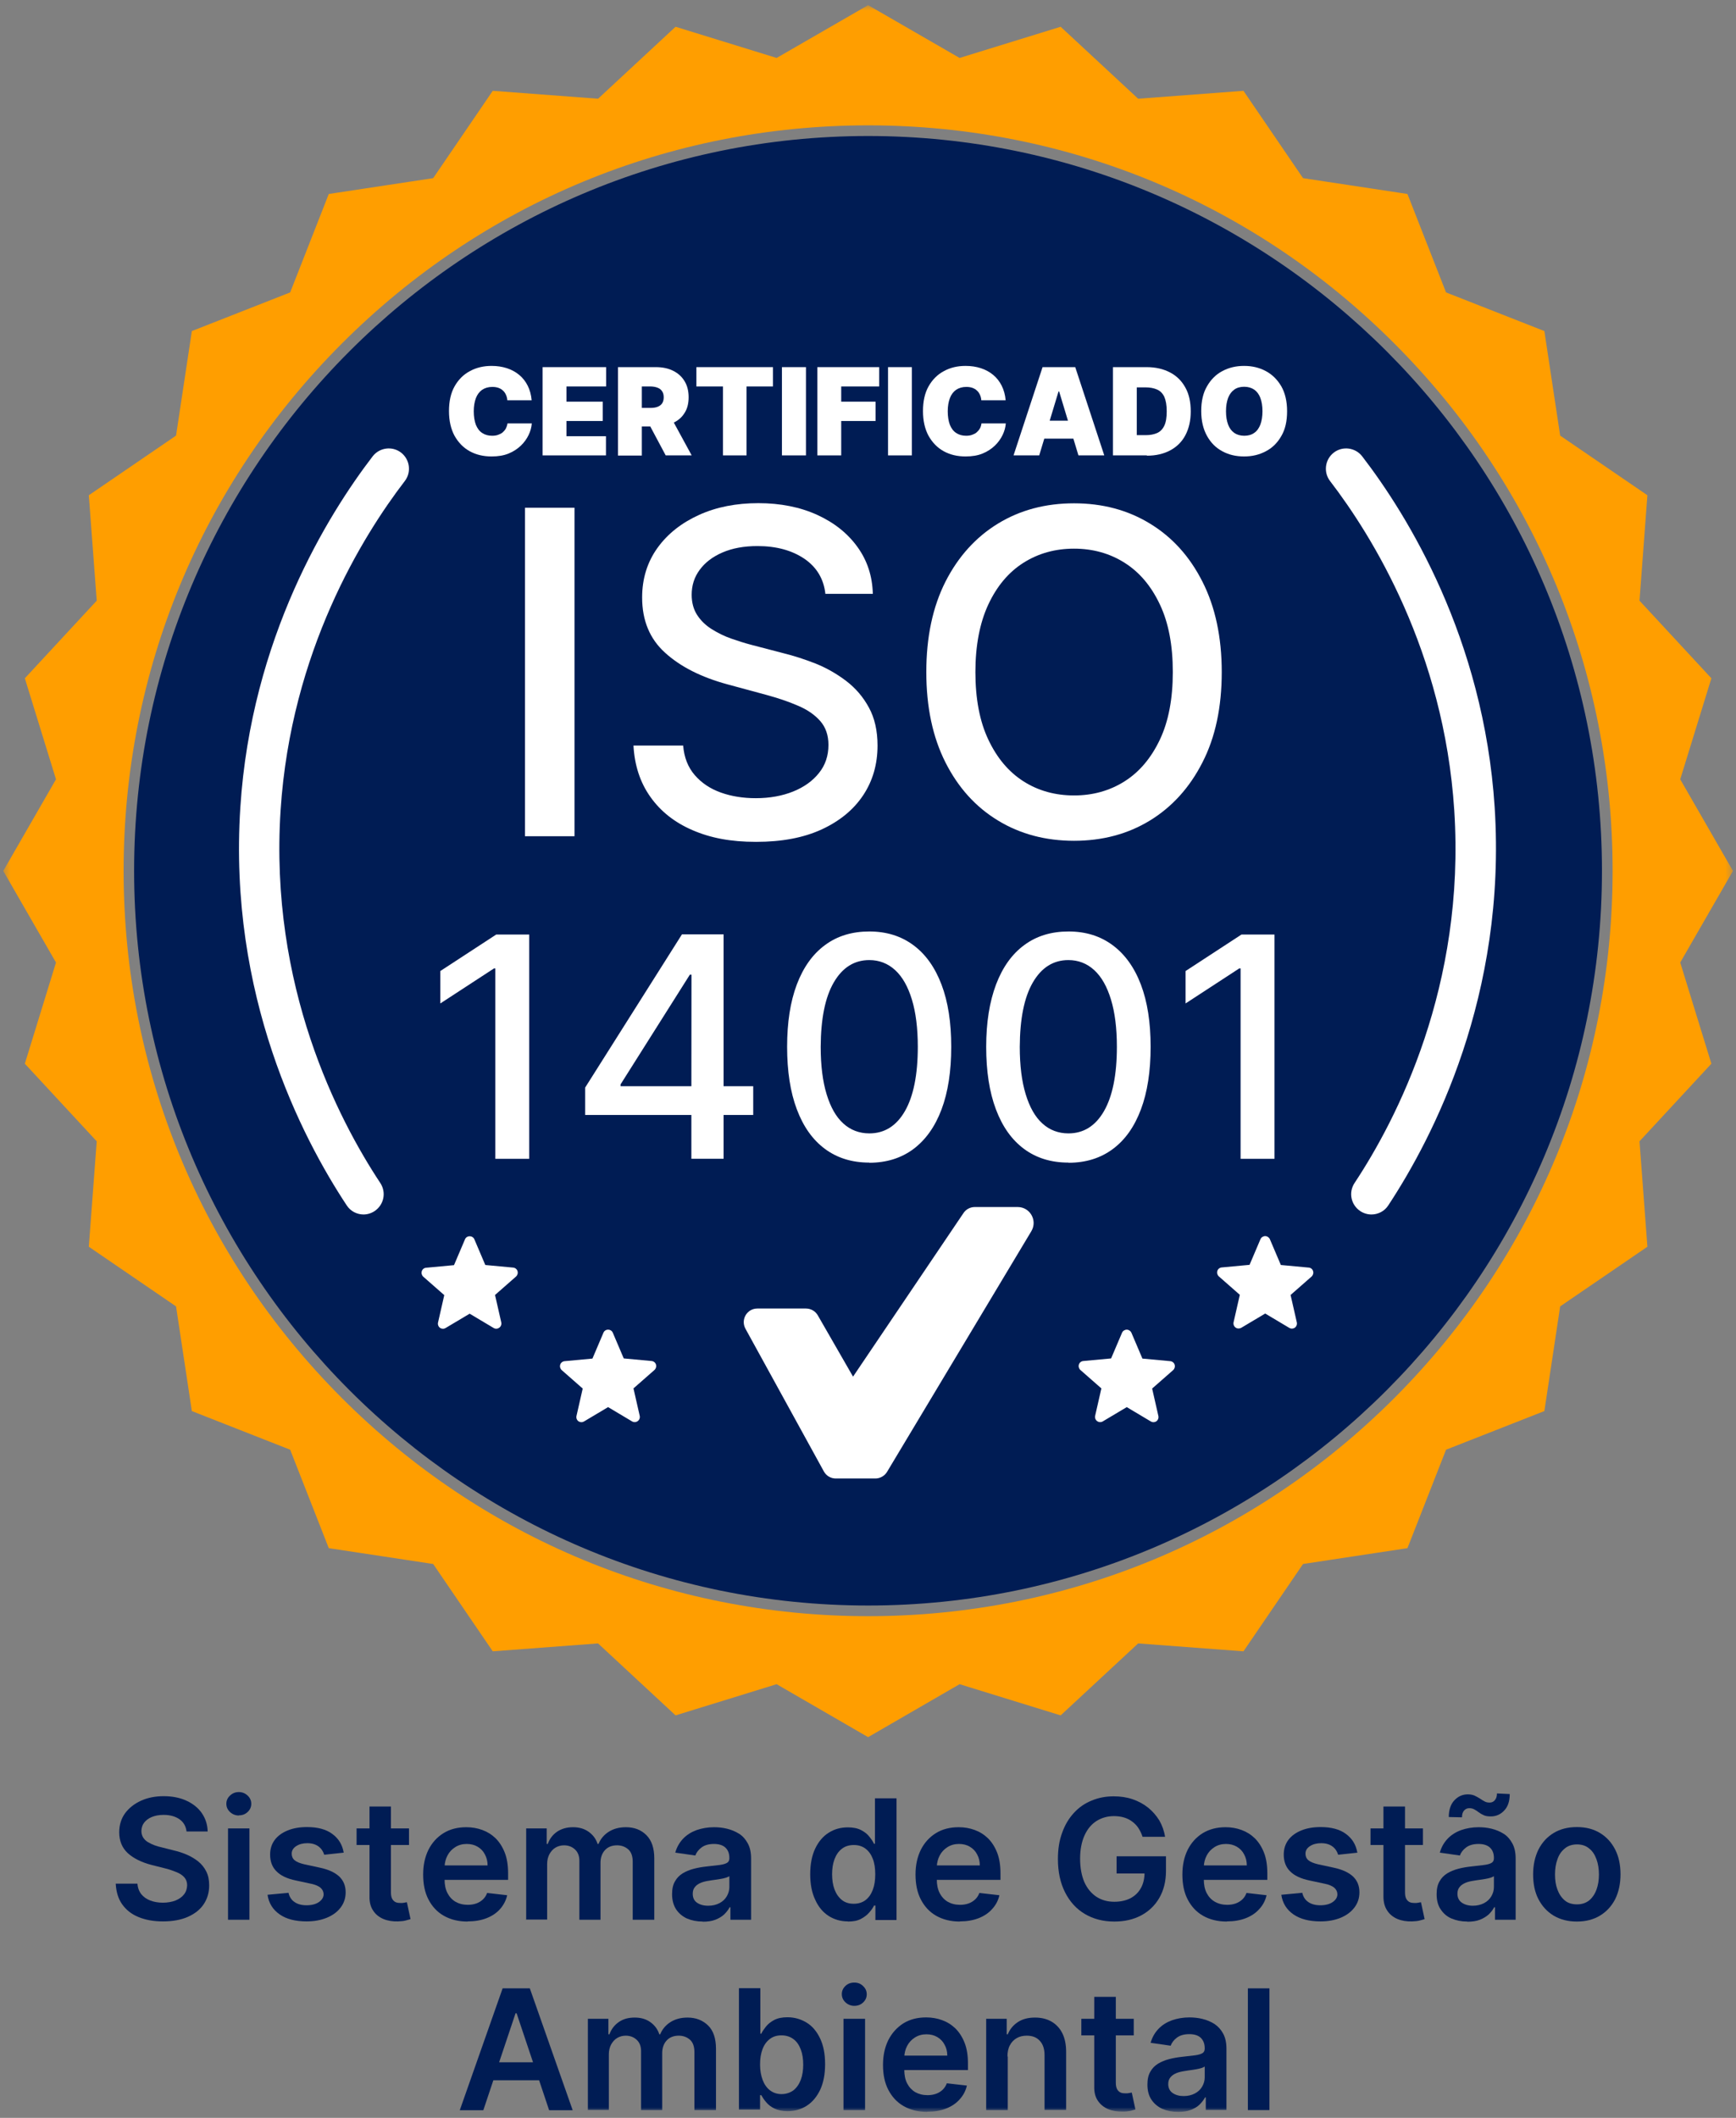
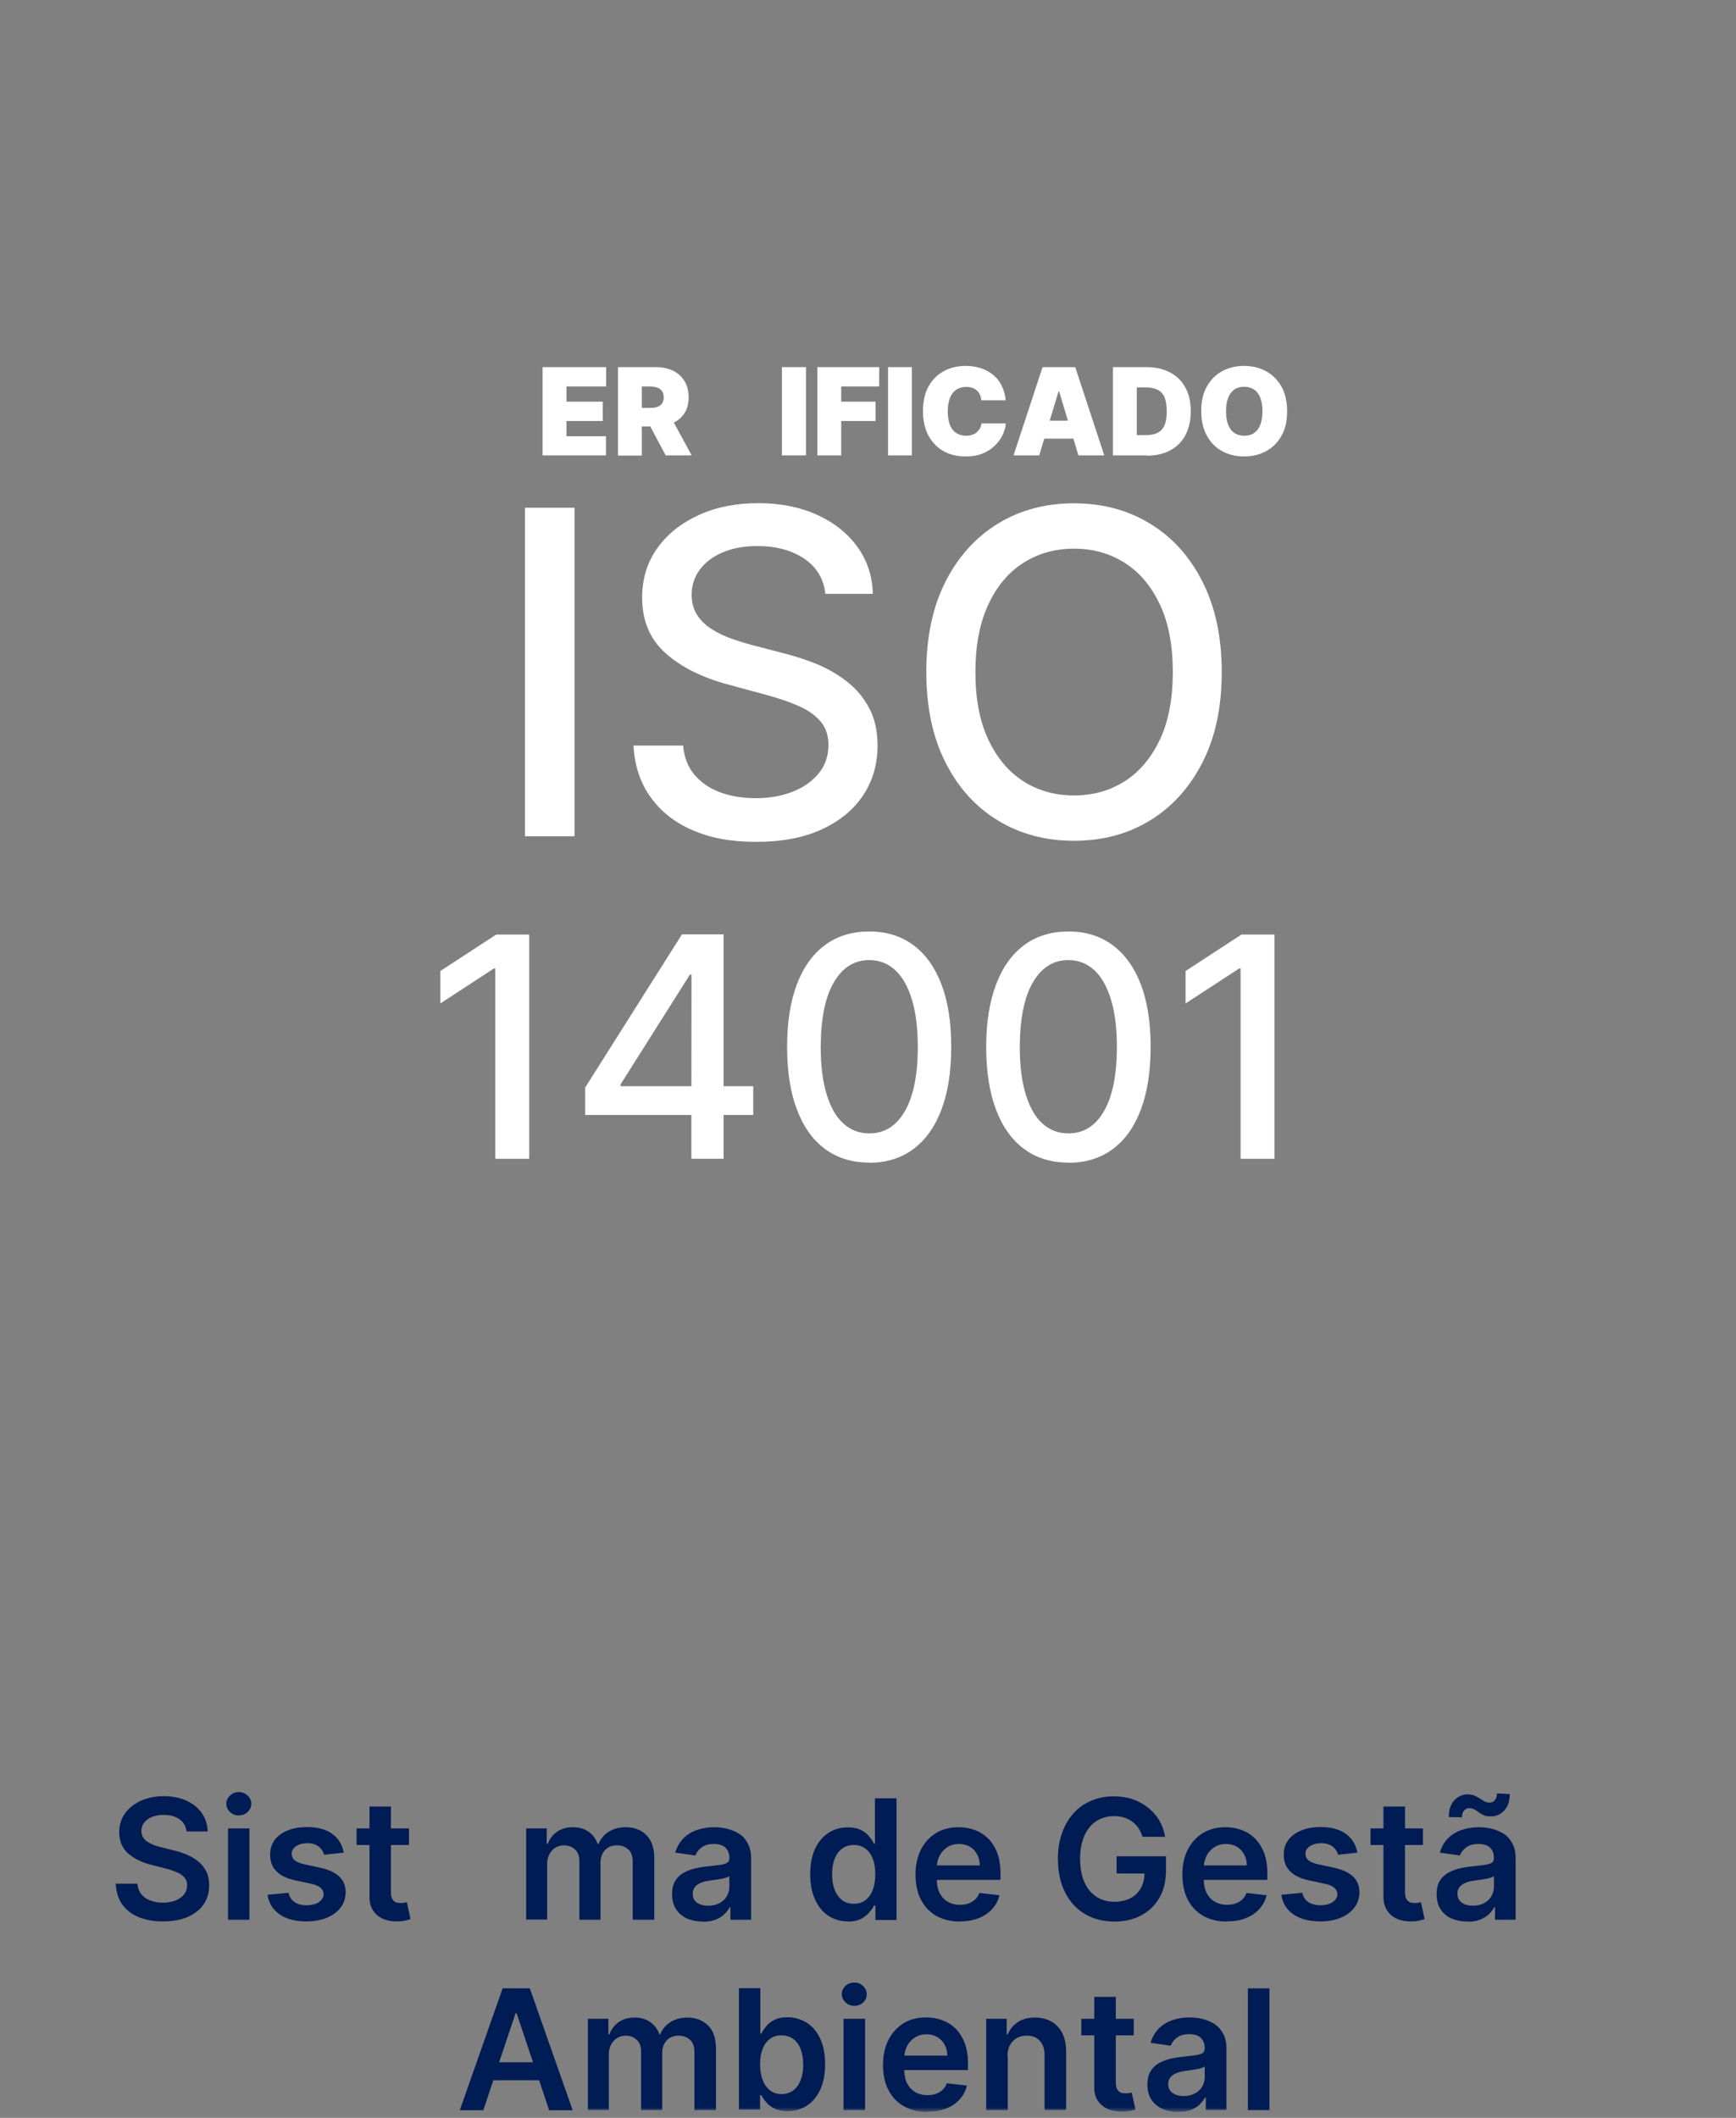
<svg xmlns="http://www.w3.org/2000/svg" width="246" height="300" viewBox="0 0 246 300" fill="none">
  <rect x="0" y="0" width="246" height="300" fill="#808080" stroke="none" />
  <mask id="mask0_385_261" style="mask-type:luminance" maskUnits="userSpaceOnUse" x="0" y="0" width="246" height="300">
-     <path d="M245.591 0.687H0.44V299.158H245.591V0.687Z" fill="white" />
-   </mask>
+     </mask>
  <g mask="url(#mask0_385_261)">
    <path d="M227.006 123.347C227.006 180.744 180.362 227.428 123.015 227.428C65.669 227.428 19.003 180.744 19.003 123.347C19.003 65.951 65.669 19.266 123.015 19.266C180.362 19.266 227.006 65.951 227.006 123.347Z" fill="#001C54" />
    <path d="M197.612 198.008C177.692 217.945 151.183 228.937 123.016 228.937C94.848 228.937 68.339 217.945 48.419 198.008C28.5 178.071 17.517 151.56 17.517 123.347C17.517 95.134 28.5 68.623 48.419 48.686C68.339 28.75 94.827 17.757 123.016 17.757C151.204 17.757 177.692 28.728 197.612 48.686C217.531 68.623 228.514 95.134 228.514 123.347C228.514 151.56 217.531 178.049 197.612 198.008ZM238.097 136.344L245.569 123.369L238.097 110.394L242.511 96.082L232.326 85.09L233.445 70.153L221.084 61.705L218.845 46.897L204.912 41.423L199.442 27.478L184.648 25.236L176.206 12.865L161.283 13.986L150.3 3.791L135.979 8.209L123.016 0.73L110.052 8.209L95.731 3.791L84.748 13.986L69.825 12.865L61.383 25.236L46.589 27.478L41.119 41.423L27.186 46.897L24.947 61.705L12.586 70.153L13.706 85.09L3.52 96.082L7.934 110.394L0.462 123.369L7.934 136.344L3.52 150.677L13.706 161.669L12.586 176.605L24.947 185.054L27.186 199.883L41.119 205.357L46.589 219.302L61.383 221.544L69.825 233.916L84.748 232.795L95.731 242.99L110.052 238.571L123.016 246.072L135.979 238.571L150.3 242.99L161.283 232.795L176.206 233.916L184.648 221.544L199.442 219.302L204.912 205.357L218.845 199.883L221.084 185.054L233.445 176.605L232.326 161.669L242.511 150.677L238.097 136.344Z" fill="#FF9E00" />
    <path d="M73.335 180.054C73.249 179.774 72.99 179.58 72.71 179.558L68.77 179.192L67.219 175.549C67.111 175.291 66.853 175.118 66.552 175.118C66.25 175.118 65.992 175.291 65.884 175.571L64.334 179.213L60.393 179.58C60.091 179.601 59.854 179.795 59.768 180.075C59.682 180.356 59.768 180.657 59.983 180.851L62.955 183.459L62.072 187.339C62.008 187.619 62.115 187.921 62.352 188.093C62.481 188.179 62.632 188.223 62.783 188.223C62.912 188.223 63.041 188.179 63.149 188.115L66.552 186.089L69.954 188.115C70.212 188.266 70.514 188.244 70.751 188.072C70.988 187.899 71.095 187.598 71.031 187.317L70.148 183.438L73.12 180.83C73.335 180.636 73.421 180.334 73.335 180.054Z" fill="white" />
    <path d="M92.953 193.288C92.867 193.007 92.609 192.813 92.329 192.792L88.388 192.426L86.837 188.783C86.73 188.524 86.471 188.352 86.17 188.352C85.868 188.352 85.61 188.524 85.502 188.805L83.952 192.447L80.011 192.813C79.731 192.835 79.472 193.029 79.386 193.309C79.3 193.589 79.386 193.891 79.602 194.085L82.573 196.693L81.691 200.573C81.626 200.853 81.734 201.155 81.97 201.327C82.1 201.413 82.25 201.456 82.401 201.456C82.53 201.456 82.66 201.413 82.767 201.349L86.17 199.323L89.572 201.349C89.831 201.499 90.132 201.478 90.369 201.305C90.606 201.133 90.713 200.831 90.649 200.551L89.766 196.672L92.738 194.064C92.953 193.87 93.039 193.568 92.953 193.288Z" fill="white" />
    <path d="M172.718 180.808L175.689 183.416L174.806 187.296C174.742 187.576 174.85 187.878 175.086 188.05C175.323 188.223 175.625 188.223 175.883 188.093L179.286 186.067L182.688 188.093C182.796 188.158 182.925 188.201 183.054 188.201C183.205 188.201 183.356 188.158 183.485 188.072C183.722 187.899 183.829 187.598 183.765 187.317L182.882 183.438L185.854 180.83C186.069 180.636 186.155 180.334 186.069 180.054C185.983 179.774 185.746 179.58 185.445 179.558L181.504 179.192L179.953 175.549C179.846 175.291 179.566 175.097 179.286 175.097C179.006 175.097 178.726 175.269 178.618 175.528L177.068 179.17L173.127 179.537C172.847 179.558 172.588 179.752 172.502 180.032C172.416 180.313 172.502 180.614 172.718 180.808Z" fill="white" />
    <path d="M153.099 194.064L156.071 196.672L155.188 200.551C155.124 200.831 155.231 201.133 155.468 201.305C155.705 201.478 156.007 201.499 156.265 201.349L159.668 199.323L163.07 201.349C163.178 201.413 163.307 201.456 163.436 201.456C163.587 201.456 163.738 201.413 163.867 201.327C164.104 201.155 164.211 200.853 164.147 200.573L163.264 196.693L166.236 194.085C166.451 193.891 166.537 193.589 166.451 193.309C166.365 193.029 166.106 192.835 165.826 192.813L161.886 192.447L160.335 188.805C160.227 188.546 159.947 188.352 159.668 188.352C159.388 188.352 159.108 188.524 159 188.783L157.449 192.426L153.509 192.792C153.229 192.813 152.97 193.007 152.884 193.288C152.798 193.568 152.884 193.87 153.099 194.064Z" fill="white" />
    <path d="M51.52 172.036C50.594 172.036 49.668 171.583 49.13 170.743C42.756 161.108 32.333 140.999 34.056 114.381C35.606 90.349 46.481 72.891 52.812 64.636C53.782 63.386 55.59 63.149 56.839 64.118C58.088 65.088 58.325 66.899 57.356 68.149C51.413 75.887 41.227 92.246 39.762 114.769C38.147 139.706 47.924 158.565 53.889 167.574C54.772 168.911 54.406 170.678 53.071 171.562C52.575 171.885 52.037 172.036 51.499 172.036" fill="white" />
    <path d="M194.338 172.036C195.264 172.036 196.19 171.583 196.729 170.743C203.081 161.108 213.504 140.999 211.803 114.381C210.252 90.349 199.377 72.891 193.025 64.636C192.056 63.386 190.247 63.149 188.998 64.118C187.749 65.088 187.512 66.899 188.481 68.149C194.424 75.887 204.61 92.246 206.075 114.769C207.69 139.706 197.913 158.565 191.948 167.574C191.065 168.911 191.431 170.678 192.766 171.562C193.262 171.885 193.8 172.036 194.36 172.036" fill="white" />
    <path d="M120.884 195.012L115.888 186.326C115.543 185.722 114.897 185.356 114.208 185.356H107.317C105.852 185.356 104.926 186.929 105.637 188.223L116.749 208.44C117.094 209.065 117.74 209.431 118.429 209.431H124.049C124.717 209.431 125.363 209.065 125.707 208.483L146.144 174.407C147.048 172.898 145.972 170.98 144.206 170.98H138.133C137.487 170.98 136.884 171.303 136.539 171.821L120.905 194.969L120.884 195.012Z" fill="white" />
    <path d="M75.338 56.704H71.892C71.871 56.424 71.806 56.165 71.698 55.928C71.591 55.691 71.461 55.497 71.268 55.325C71.095 55.152 70.859 55.023 70.622 54.937C70.363 54.851 70.083 54.807 69.76 54.807C69.2 54.807 68.705 54.958 68.317 55.217C67.93 55.497 67.628 55.885 67.434 56.402C67.241 56.92 67.133 57.545 67.133 58.256C67.133 59.01 67.241 59.657 67.434 60.174C67.65 60.691 67.93 61.08 68.339 61.338C68.727 61.597 69.2 61.726 69.739 61.726C70.062 61.726 70.342 61.683 70.579 61.597C70.815 61.511 71.052 61.403 71.225 61.252C71.397 61.101 71.548 60.929 71.677 60.713C71.784 60.498 71.871 60.261 71.914 59.98H75.359C75.316 60.541 75.165 61.08 74.907 61.618C74.649 62.157 74.282 62.674 73.809 63.127C73.335 63.58 72.754 63.968 72.064 64.248C71.375 64.528 70.579 64.657 69.653 64.657C68.511 64.657 67.478 64.42 66.573 63.925C65.669 63.429 64.958 62.696 64.42 61.748C63.903 60.799 63.623 59.614 63.623 58.234C63.623 56.855 63.881 55.67 64.42 54.721C64.958 53.773 65.69 53.04 66.595 52.566C67.499 52.07 68.533 51.833 69.653 51.833C70.449 51.833 71.16 51.941 71.828 52.156C72.495 52.372 73.076 52.695 73.572 53.105C74.067 53.514 74.476 54.032 74.778 54.635C75.079 55.239 75.273 55.928 75.338 56.704Z" fill="white" />
  </g>
  <path d="M76.888 64.507V52.006H85.89V54.743H80.269V56.898H85.416V59.636H80.269V61.791H85.868V64.507H76.888Z" fill="white" />
  <mask id="mask1_385_261" style="mask-type:luminance" maskUnits="userSpaceOnUse" x="0" y="0" width="246" height="300">
    <path d="M245.591 0.687H0.44V299.158H245.591V0.687Z" fill="white" />
  </mask>
  <g mask="url(#mask1_385_261)">
    <path d="M94.891 58.773L98.014 64.507H94.332L91.273 58.773H94.891ZM87.57 64.507V52.006H92.953C93.879 52.006 94.698 52.178 95.387 52.523C96.076 52.868 96.614 53.342 97.002 53.989C97.389 54.614 97.583 55.389 97.583 56.273C97.583 57.157 97.389 57.933 96.98 58.536C96.593 59.161 96.033 59.614 95.322 59.937C94.611 60.261 93.772 60.411 92.824 60.411H89.615V57.782H92.156C92.566 57.782 92.889 57.739 93.169 57.631C93.448 57.523 93.664 57.372 93.815 57.157C93.965 56.941 94.052 56.64 94.052 56.295C94.052 55.95 93.987 55.648 93.815 55.411C93.664 55.174 93.448 55.023 93.169 54.915C92.889 54.808 92.544 54.743 92.156 54.743H90.951V64.528H87.57V64.507Z" fill="white" />
  </g>
-   <path d="M98.681 54.743V52.006H109.535V54.743H105.788V64.507H102.45V54.743H98.681Z" fill="white" />
  <path d="M114.208 52.006H110.805V64.507H114.208V52.006Z" fill="white" />
  <path d="M115.823 64.507V52.006H124.587V54.743H119.204V56.898H124.071V59.636H119.204V64.507H115.823Z" fill="white" />
  <path d="M129.217 52.006H125.837V64.507H129.217V52.006Z" fill="white" />
  <mask id="mask2_385_261" style="mask-type:luminance" maskUnits="userSpaceOnUse" x="0" y="0" width="246" height="300">
    <path d="M245.591 0.687H0.44V299.158H245.591V0.687Z" fill="white" />
  </mask>
  <g mask="url(#mask2_385_261)">
    <path d="M142.504 56.704H139.059C139.037 56.424 138.973 56.165 138.865 55.928C138.757 55.691 138.628 55.497 138.434 55.325C138.262 55.152 138.025 55.023 137.788 54.937C137.53 54.851 137.25 54.807 136.927 54.807C136.367 54.807 135.872 54.958 135.484 55.217C135.096 55.497 134.795 55.885 134.601 56.402C134.407 56.92 134.3 57.545 134.3 58.256C134.3 59.01 134.407 59.657 134.601 60.174C134.817 60.691 135.096 61.08 135.506 61.338C135.893 61.597 136.367 61.726 136.905 61.726C137.228 61.726 137.508 61.683 137.745 61.597C137.982 61.511 138.219 61.403 138.391 61.252C138.564 61.101 138.714 60.929 138.844 60.713C138.973 60.498 139.037 60.261 139.08 59.98H142.526C142.483 60.541 142.332 61.08 142.074 61.618C141.815 62.157 141.449 62.674 140.975 63.127C140.502 63.58 139.92 63.968 139.231 64.248C138.542 64.528 137.745 64.657 136.819 64.657C135.678 64.657 134.644 64.42 133.74 63.925C132.835 63.429 132.125 62.696 131.586 61.748C131.069 60.799 130.79 59.614 130.79 58.234C130.79 56.855 131.048 55.67 131.586 54.721C132.125 53.773 132.857 53.04 133.761 52.566C134.666 52.07 135.678 51.833 136.819 51.833C137.616 51.833 138.327 51.941 138.994 52.156C139.662 52.372 140.243 52.695 140.739 53.105C141.234 53.514 141.643 54.032 141.945 54.635C142.246 55.239 142.44 55.928 142.504 56.704Z" fill="white" />
  </g>
  <path d="M146.596 59.592H153.465V62.136H146.596V59.592ZM147.285 64.507H143.624L147.737 52.006H152.367L156.48 64.507H152.819L150.085 55.454H149.998L147.263 64.507H147.285Z" fill="white" />
  <mask id="mask3_385_261" style="mask-type:luminance" maskUnits="userSpaceOnUse" x="0" y="0" width="246" height="300">
    <path d="M245.591 0.687H0.44V299.158H245.591V0.687Z" fill="white" />
  </mask>
  <g mask="url(#mask3_385_261)">
    <path d="M161.089 61.64H162.381C163.006 61.64 163.522 61.532 163.975 61.338C164.405 61.144 164.75 60.799 164.987 60.303C165.224 59.808 165.331 59.14 165.331 58.256C165.331 57.372 165.202 56.704 164.987 56.208C164.75 55.713 164.405 55.368 163.953 55.174C163.501 54.98 162.962 54.872 162.295 54.872H161.089V61.618V61.64ZM162.51 64.506H157.708V52.005H162.467C163.759 52.005 164.858 52.264 165.805 52.76C166.753 53.256 167.463 53.967 167.98 54.915C168.497 55.842 168.734 56.963 168.734 58.278C168.734 59.592 168.475 60.691 167.98 61.64C167.485 62.588 166.753 63.299 165.827 63.795C164.901 64.291 163.802 64.549 162.532 64.549" fill="white" />
    <path d="M178.898 58.256C178.898 57.502 178.79 56.877 178.597 56.359C178.403 55.842 178.101 55.454 177.735 55.195C177.348 54.937 176.874 54.786 176.314 54.786C175.754 54.786 175.28 54.915 174.893 55.195C174.505 55.476 174.225 55.864 174.031 56.359C173.837 56.877 173.73 57.502 173.73 58.256C173.73 59.01 173.837 59.635 174.031 60.153C174.225 60.67 174.527 61.058 174.893 61.317C175.259 61.575 175.754 61.726 176.314 61.726C176.874 61.726 177.348 61.597 177.735 61.317C178.123 61.058 178.403 60.648 178.597 60.153C178.79 59.635 178.898 59.01 178.898 58.256ZM182.387 58.256C182.387 59.657 182.128 60.821 181.568 61.769C181.03 62.718 180.298 63.45 179.372 63.925C178.446 64.42 177.434 64.657 176.292 64.657C175.151 64.657 174.117 64.42 173.213 63.925C172.287 63.429 171.576 62.718 171.038 61.748C170.5 60.778 170.22 59.614 170.22 58.234C170.22 56.855 170.478 55.67 171.038 54.721C171.576 53.773 172.308 53.04 173.213 52.566C174.139 52.07 175.151 51.833 176.292 51.833C177.434 51.833 178.446 52.07 179.372 52.566C180.298 53.062 181.008 53.773 181.568 54.721C182.107 55.67 182.387 56.855 182.387 58.234" fill="white" />
    <path d="M26.433 259.435C26.346 258.702 26.023 258.12 25.442 257.71C24.861 257.301 24.107 257.085 23.181 257.085C22.535 257.085 21.975 257.193 21.501 257.387C21.027 257.581 20.683 257.861 20.424 258.185C20.166 258.529 20.058 258.896 20.037 259.348C20.037 259.715 20.123 260.017 20.274 260.275C20.446 260.534 20.661 260.771 20.963 260.943C21.243 261.116 21.566 261.267 21.91 261.396C22.255 261.525 22.599 261.612 22.965 261.698L24.581 262.107C25.227 262.258 25.851 262.452 26.454 262.711C27.057 262.969 27.596 263.293 28.091 263.681C28.565 264.069 28.952 264.543 29.232 265.103C29.512 265.664 29.641 266.31 29.641 267.065C29.641 268.078 29.383 268.961 28.866 269.737C28.349 270.513 27.596 271.095 26.626 271.526C25.657 271.957 24.473 272.173 23.095 272.173C21.716 272.173 20.597 271.957 19.606 271.548C18.616 271.138 17.862 270.535 17.302 269.737C16.742 268.94 16.462 267.97 16.398 266.827H19.477C19.52 267.431 19.714 267.927 20.037 268.336C20.36 268.724 20.791 269.026 21.307 269.22C21.824 269.414 22.427 269.522 23.073 269.522C23.719 269.522 24.344 269.414 24.861 269.22C25.377 269.004 25.787 268.724 26.067 268.358C26.368 267.991 26.497 267.56 26.519 267.065C26.519 266.612 26.39 266.246 26.131 265.944C25.873 265.642 25.507 265.405 25.054 265.211C24.581 265.017 24.042 264.823 23.439 264.672L21.48 264.176C20.058 263.81 18.939 263.25 18.12 262.517C17.302 261.762 16.893 260.771 16.893 259.542C16.893 258.529 17.173 257.624 17.711 256.87C18.271 256.115 19.025 255.512 19.972 255.081C20.92 254.65 21.997 254.434 23.202 254.434C24.408 254.434 25.507 254.65 26.433 255.081C27.359 255.512 28.091 256.094 28.608 256.848C29.125 257.603 29.404 258.465 29.426 259.435H26.411H26.433Z" fill="#001C54" />
    <path d="M32.312 259.004H35.348V271.936H32.312V259.004ZM33.84 257.172C33.367 257.172 32.936 256.999 32.592 256.676C32.247 256.353 32.075 255.965 32.075 255.512C32.075 255.059 32.247 254.671 32.592 254.348C32.936 254.025 33.345 253.852 33.84 253.852C34.336 253.852 34.745 254.025 35.09 254.348C35.434 254.671 35.606 255.059 35.606 255.512C35.606 255.965 35.434 256.353 35.09 256.676C34.745 256.999 34.336 257.15 33.84 257.15" fill="#001C54" />
    <path d="M48.721 262.431L45.943 262.732C45.857 262.452 45.728 262.194 45.534 261.935C45.34 261.698 45.082 261.482 44.759 261.331C44.436 261.181 44.026 261.094 43.574 261.094C42.928 261.094 42.411 261.224 41.981 261.504C41.55 261.784 41.335 262.129 41.335 262.582C41.335 262.948 41.464 263.271 41.744 263.508C42.024 263.745 42.498 263.939 43.144 264.09L45.34 264.564C46.568 264.823 47.472 265.254 48.075 265.815C48.678 266.396 48.98 267.129 48.98 268.056C48.98 268.875 48.743 269.586 48.269 270.211C47.795 270.836 47.149 271.311 46.309 271.655C45.469 272 44.522 272.173 43.445 272.173C41.873 272.173 40.581 271.849 39.633 271.181C38.664 270.513 38.083 269.586 37.911 268.401L40.882 268.121C41.012 268.703 41.313 269.155 41.744 269.435C42.175 269.737 42.756 269.888 43.445 269.888C44.134 269.888 44.759 269.737 45.189 269.435C45.62 269.134 45.857 268.767 45.857 268.336C45.857 267.97 45.706 267.668 45.426 267.409C45.146 267.172 44.716 266.978 44.113 266.849L41.916 266.375C40.667 266.116 39.763 265.685 39.16 265.06C38.557 264.457 38.277 263.659 38.277 262.711C38.277 261.913 38.492 261.224 38.923 260.642C39.353 260.06 39.978 259.607 40.775 259.284C41.572 258.961 42.476 258.81 43.51 258.81C45.017 258.81 46.223 259.133 47.084 259.78C47.967 260.426 48.506 261.288 48.7 262.409" fill="#001C54" />
    <path d="M52.361 255.9H55.397V268.056C55.397 268.466 55.462 268.789 55.591 269.004C55.72 269.22 55.892 269.371 56.086 269.457C56.301 269.543 56.517 269.565 56.775 269.565C56.969 269.565 57.141 269.565 57.292 269.522C57.443 269.5 57.572 269.457 57.658 269.457L58.175 271.85C58.003 271.914 57.787 271.957 57.486 272.043C57.184 272.13 56.818 272.151 56.388 272.173C55.634 272.194 54.945 272.087 54.32 271.828C53.717 271.569 53.222 271.181 52.877 270.643C52.511 270.104 52.339 269.436 52.361 268.617V255.965V255.9ZM57.959 261.353H50.53V259.004H57.959V261.353Z" fill="#001C54" />
-     <path d="M66.25 272.194C64.958 272.194 63.838 271.914 62.891 271.375C61.943 270.837 61.233 270.061 60.716 269.069C60.199 268.078 59.962 266.892 59.962 265.534C59.962 264.177 60.221 263.034 60.716 262.021C61.233 261.008 61.943 260.232 62.848 259.672C63.752 259.111 64.829 258.831 66.078 258.831C66.875 258.831 67.629 258.961 68.339 259.219C69.05 259.478 69.674 259.866 70.234 260.405C70.773 260.944 71.203 261.612 71.526 262.431C71.849 263.25 72 264.241 72 265.362V266.289H61.405V264.241H69.093C69.093 263.659 68.964 263.142 68.705 262.668C68.468 262.215 68.124 261.849 67.672 261.59C67.241 261.331 66.724 261.202 66.143 261.202C65.518 261.202 64.98 261.353 64.506 261.655C64.032 261.957 63.666 262.344 63.408 262.84C63.149 263.336 63.02 263.853 62.999 264.435V266.224C62.999 266.978 63.128 267.625 63.408 268.164C63.688 268.703 64.075 269.112 64.549 269.392C65.044 269.673 65.626 269.824 66.293 269.824C66.724 269.824 67.133 269.759 67.499 269.63C67.865 269.5 68.167 269.306 68.425 269.069C68.684 268.832 68.899 268.509 69.028 268.142L71.871 268.466C71.699 269.22 71.354 269.867 70.859 270.427C70.363 270.987 69.717 271.418 68.942 271.72C68.167 272.022 67.262 272.173 66.272 272.173" fill="#001C54" />
    <path d="M74.563 271.936V259.004H77.47V261.202H77.621C77.879 260.469 78.331 259.887 78.956 259.456C79.58 259.047 80.312 258.831 81.195 258.831C82.078 258.831 82.81 259.047 83.413 259.478C84.016 259.909 84.447 260.469 84.684 261.202H84.813C85.093 260.491 85.588 259.909 86.256 259.478C86.945 259.047 87.742 258.831 88.689 258.831C89.874 258.831 90.843 259.198 91.597 259.952C92.35 260.706 92.716 261.806 92.716 263.25V271.936H89.659V263.724C89.659 262.926 89.443 262.323 89.012 261.957C88.582 261.59 88.065 261.396 87.44 261.396C86.708 261.396 86.127 261.633 85.718 262.086C85.308 262.538 85.093 263.142 85.093 263.875V271.936H82.1V263.595C82.1 262.926 81.906 262.388 81.497 262C81.088 261.612 80.571 261.396 79.925 261.396C79.494 261.396 79.085 261.504 78.719 261.719C78.353 261.935 78.073 262.258 77.858 262.646C77.642 263.056 77.534 263.508 77.534 264.047V271.914H74.498L74.563 271.936Z" fill="#001C54" />
    <path d="M100.361 269.953C100.964 269.953 101.502 269.824 101.955 269.586C102.407 269.349 102.751 269.026 102.988 268.617C103.225 268.207 103.354 267.776 103.354 267.302V265.771C103.354 265.771 103.096 265.922 102.859 265.987C102.644 266.052 102.385 266.116 102.105 266.159C101.825 266.203 101.546 266.246 101.266 266.289C100.986 266.332 100.749 266.353 100.555 266.397C100.103 266.461 99.694 266.547 99.327 266.698C98.961 266.849 98.681 267.043 98.488 267.28C98.272 267.539 98.165 267.841 98.165 268.25C98.165 268.811 98.358 269.242 98.767 269.522C99.177 269.802 99.694 269.953 100.34 269.953M99.564 272.194C98.746 272.194 98.014 272.043 97.346 271.763C96.7 271.462 96.183 271.03 95.796 270.449C95.43 269.867 95.236 269.155 95.236 268.315C95.236 267.582 95.365 266.978 95.645 266.504C95.903 266.03 96.291 265.642 96.743 265.362C97.217 265.082 97.734 264.866 98.315 264.715C98.897 264.565 99.521 264.457 100.146 264.392C100.899 264.306 101.524 264.241 101.998 264.177C102.471 264.112 102.816 264.004 103.031 263.875C103.247 263.745 103.354 263.53 103.354 263.228V263.185C103.354 262.538 103.161 262.064 102.795 261.719C102.428 261.375 101.869 261.202 101.179 261.202C100.426 261.202 99.844 261.375 99.414 261.698C98.983 262.021 98.681 262.409 98.531 262.84L95.688 262.431C95.903 261.655 96.291 260.987 96.808 260.448C97.325 259.909 97.949 259.521 98.703 259.241C99.457 258.982 100.275 258.831 101.179 258.831C101.804 258.831 102.428 258.896 103.031 259.047C103.656 259.198 104.216 259.435 104.733 259.758C105.249 260.081 105.659 260.556 105.96 261.116C106.283 261.698 106.434 262.409 106.434 263.271V271.936H103.505V270.168H103.397C103.204 270.535 102.945 270.858 102.622 271.181C102.299 271.483 101.869 271.742 101.373 271.936C100.878 272.13 100.275 272.216 99.607 272.216" fill="#001C54" />
    <path d="M120.991 269.673C121.637 269.673 122.197 269.5 122.65 269.155C123.102 268.81 123.446 268.315 123.683 267.69C123.92 267.065 124.028 266.332 124.028 265.491C124.028 264.651 123.92 263.918 123.683 263.314C123.446 262.689 123.102 262.215 122.65 261.87C122.197 261.525 121.637 261.353 120.991 261.353C120.345 261.353 119.742 261.525 119.29 261.892C118.838 262.237 118.493 262.732 118.256 263.357C118.02 263.982 117.912 264.694 117.912 265.491C117.912 266.289 118.02 267.021 118.256 267.647C118.493 268.272 118.838 268.767 119.29 269.134C119.742 269.5 120.302 269.673 120.97 269.673M120.152 272.173C119.139 272.173 118.235 271.914 117.417 271.397C116.62 270.88 115.974 270.125 115.522 269.112C115.048 268.121 114.811 266.914 114.811 265.491C114.811 264.069 115.048 262.84 115.522 261.849C115.995 260.857 116.641 260.103 117.438 259.607C118.256 259.09 119.139 258.853 120.152 258.853C120.905 258.853 121.53 258.982 122.025 259.241C122.52 259.499 122.908 259.801 123.188 260.168C123.468 260.512 123.705 260.857 123.855 261.181H123.985V254.736H127.043V271.979H124.049V269.931H123.855C123.705 270.254 123.468 270.578 123.166 270.923C122.865 271.267 122.477 271.569 121.982 271.828C121.487 272.086 120.884 272.194 120.13 272.194" fill="#001C54" />
    <path d="M136.023 272.194C134.731 272.194 133.611 271.914 132.663 271.375C131.716 270.837 131.005 270.061 130.488 269.069C129.971 268.078 129.734 266.892 129.734 265.534C129.734 264.177 129.993 263.034 130.488 262.021C131.005 261.008 131.716 260.232 132.62 259.672C133.525 259.111 134.601 258.831 135.85 258.831C136.647 258.831 137.401 258.961 138.111 259.219C138.822 259.478 139.447 259.866 140.007 260.405C140.545 260.944 140.976 261.612 141.299 262.431C141.622 263.25 141.772 264.241 141.772 265.362V266.289H131.177V264.241H138.844C138.844 263.659 138.714 263.142 138.456 262.668C138.219 262.215 137.875 261.849 137.422 261.59C136.992 261.331 136.475 261.202 135.893 261.202C135.269 261.202 134.731 261.353 134.257 261.655C133.783 261.957 133.417 262.344 133.159 262.84C132.9 263.336 132.771 263.853 132.749 264.435V266.224C132.749 266.978 132.879 267.625 133.159 268.164C133.438 268.703 133.826 269.112 134.3 269.392C134.795 269.673 135.377 269.824 136.044 269.824C136.496 269.824 136.884 269.759 137.25 269.63C137.616 269.5 137.918 269.306 138.176 269.069C138.435 268.832 138.65 268.509 138.779 268.142L141.622 268.466C141.449 269.22 141.105 269.867 140.588 270.427C140.093 270.987 139.447 271.418 138.671 271.72C137.896 272.022 136.992 272.173 136.001 272.173" fill="#001C54" />
    <path d="M161.907 260.189C161.757 259.737 161.563 259.327 161.326 258.961C161.089 258.594 160.787 258.292 160.443 258.034C160.098 257.775 159.711 257.581 159.28 257.452C158.849 257.323 158.354 257.258 157.859 257.258C156.933 257.258 156.114 257.495 155.382 257.948C154.65 258.422 154.09 259.09 153.681 259.995C153.272 260.9 153.057 262 153.057 263.293C153.057 264.586 153.272 265.707 153.66 266.612C154.069 267.517 154.65 268.207 155.361 268.681C156.093 269.155 156.933 269.392 157.902 269.392C158.785 269.392 159.538 269.22 160.185 268.897C160.831 268.552 161.326 268.078 161.67 267.453C162.015 266.828 162.187 266.095 162.187 265.276L162.898 265.383H158.225V262.948H165.224V265.017C165.224 266.504 164.901 267.776 164.276 268.854C163.652 269.931 162.79 270.75 161.692 271.332C160.594 271.914 159.323 272.194 157.902 272.194C156.308 272.194 154.93 271.828 153.724 271.117C152.518 270.405 151.592 269.371 150.925 268.056C150.257 266.741 149.912 265.168 149.912 263.336C149.912 261.935 150.106 260.706 150.515 259.607C150.903 258.508 151.463 257.581 152.174 256.805C152.884 256.029 153.724 255.447 154.693 255.059C155.662 254.65 156.696 254.456 157.816 254.456C158.763 254.456 159.668 254.585 160.486 254.865C161.304 255.146 162.036 255.534 162.683 256.051C163.329 256.568 163.845 257.172 164.276 257.861C164.685 258.573 164.965 259.349 165.094 260.189H161.907Z" fill="#001C54" />
    <path d="M173.837 272.194C172.545 272.194 171.426 271.914 170.478 271.375C169.531 270.837 168.82 270.061 168.303 269.069C167.786 268.078 167.549 266.892 167.549 265.534C167.549 264.177 167.808 263.034 168.303 262.021C168.82 261.008 169.531 260.232 170.435 259.672C171.361 259.111 172.438 258.831 173.665 258.831C174.462 258.831 175.216 258.961 175.926 259.219C176.637 259.478 177.261 259.866 177.821 260.405C178.36 260.944 178.79 261.612 179.113 262.431C179.436 263.25 179.587 264.241 179.587 265.362V266.289H168.992V264.241H176.68C176.68 263.659 176.551 263.142 176.292 262.668C176.056 262.215 175.711 261.849 175.259 261.59C174.807 261.331 174.311 261.202 173.73 261.202C173.105 261.202 172.567 261.353 172.093 261.655C171.619 261.957 171.253 262.344 170.995 262.84C170.736 263.336 170.607 263.853 170.586 264.435V266.224C170.586 266.978 170.715 267.625 170.995 268.164C171.275 268.703 171.662 269.112 172.158 269.392C172.653 269.673 173.234 269.824 173.902 269.824C174.354 269.824 174.742 269.759 175.108 269.63C175.474 269.5 175.776 269.306 176.034 269.069C176.292 268.832 176.508 268.509 176.637 268.142L179.48 268.466C179.307 269.22 178.963 269.867 178.446 270.427C177.951 270.987 177.305 271.418 176.529 271.72C175.754 272.022 174.85 272.173 173.859 272.173" fill="#001C54" />
    <path d="M192.4 262.431L189.622 262.732C189.536 262.452 189.407 262.194 189.213 261.935C189.019 261.698 188.761 261.482 188.438 261.331C188.115 261.181 187.706 261.094 187.232 261.094C186.607 261.094 186.069 261.224 185.638 261.504C185.208 261.784 184.992 262.129 184.992 262.582C184.992 262.948 185.122 263.271 185.402 263.508C185.681 263.745 186.155 263.939 186.801 264.09L188.998 264.564C190.225 264.823 191.13 265.254 191.733 265.815C192.336 266.396 192.637 267.129 192.637 268.056C192.637 268.875 192.4 269.586 191.927 270.211C191.453 270.836 190.807 271.311 189.988 271.655C189.149 272 188.201 272.173 187.124 272.173C185.531 272.173 184.26 271.849 183.291 271.181C182.322 270.513 181.741 269.586 181.568 268.401L184.54 268.121C184.669 268.703 184.971 269.155 185.402 269.435C185.832 269.737 186.414 269.888 187.103 269.888C187.792 269.888 188.416 269.737 188.847 269.435C189.278 269.134 189.515 268.767 189.515 268.336C189.515 267.97 189.364 267.668 189.084 267.409C188.804 267.172 188.373 266.978 187.77 266.849L185.552 266.375C184.325 266.116 183.399 265.685 182.796 265.06C182.193 264.457 181.913 263.659 181.913 262.711C181.913 261.913 182.128 261.224 182.559 260.642C182.99 260.06 183.614 259.607 184.411 259.284C185.208 258.961 186.112 258.81 187.146 258.81C188.653 258.81 189.859 259.133 190.721 259.78C191.604 260.426 192.142 261.288 192.336 262.409" fill="#001C54" />
    <path d="M196.04 255.9H199.098V268.056C199.098 268.466 199.162 268.789 199.291 269.004C199.421 269.22 199.593 269.371 199.787 269.457C200.002 269.543 200.217 269.565 200.476 269.565C200.67 269.565 200.842 269.565 200.993 269.522C201.143 269.5 201.273 269.457 201.359 269.457L201.876 271.85C201.725 271.914 201.488 271.957 201.186 272.043C200.885 272.13 200.519 272.151 200.088 272.173C199.334 272.194 198.645 272.087 198.021 271.828C197.418 271.569 196.923 271.181 196.578 270.643C196.212 270.104 196.04 269.436 196.04 268.617V255.965V255.9ZM201.639 261.353H194.209V259.004H201.639V261.353Z" fill="#001C54" />
    <path d="M208.702 269.953C209.305 269.953 209.844 269.823 210.296 269.586C210.748 269.349 211.093 269.026 211.329 268.616C211.566 268.207 211.695 267.776 211.695 267.302V265.771C211.695 265.771 211.437 265.922 211.222 265.987C210.985 266.052 210.748 266.116 210.468 266.159C210.188 266.202 209.908 266.246 209.628 266.289C209.348 266.332 209.111 266.353 208.918 266.396C208.465 266.461 208.056 266.547 207.69 266.698C207.324 266.849 207.044 267.043 206.85 267.28C206.635 267.539 206.527 267.841 206.527 268.25C206.527 268.81 206.743 269.241 207.152 269.522C207.561 269.802 208.078 269.953 208.724 269.953M207.152 257.43L205.3 257.387C205.3 256.396 205.558 255.598 206.075 255.038C206.592 254.477 207.238 254.176 207.992 254.176C208.358 254.176 208.681 254.24 208.939 254.348C209.197 254.477 209.456 254.607 209.693 254.758C209.908 254.909 210.145 255.059 210.36 255.167C210.576 255.296 210.813 255.34 211.093 255.34C211.416 255.34 211.674 255.21 211.846 254.973C212.04 254.736 212.126 254.434 212.126 254.046L213.935 254.133C213.935 255.146 213.677 255.922 213.16 256.46C212.643 257.021 211.997 257.301 211.265 257.301C210.856 257.301 210.511 257.258 210.253 257.129C209.973 256.999 209.736 256.87 209.542 256.719C209.348 256.568 209.133 256.417 208.918 256.309C208.702 256.18 208.465 256.137 208.185 256.137C207.884 256.137 207.647 256.266 207.453 256.482C207.259 256.719 207.173 257.021 207.173 257.409M207.905 272.194C207.087 272.194 206.355 272.043 205.687 271.763C205.02 271.483 204.524 271.03 204.137 270.448C203.749 269.867 203.577 269.155 203.577 268.315C203.577 267.582 203.706 266.978 203.986 266.504C204.244 266.03 204.632 265.642 205.084 265.362C205.558 265.082 206.075 264.866 206.656 264.715C207.238 264.564 207.841 264.457 208.487 264.392C209.241 264.306 209.865 264.241 210.339 264.176C210.813 264.112 211.157 264.004 211.372 263.875C211.588 263.745 211.695 263.53 211.695 263.228V263.185C211.695 262.538 211.502 262.064 211.136 261.719C210.769 261.375 210.21 261.202 209.52 261.202C208.767 261.202 208.185 261.375 207.755 261.698C207.324 262.021 207.022 262.409 206.872 262.84L204.029 262.431C204.244 261.655 204.632 260.987 205.149 260.448C205.666 259.909 206.29 259.521 207.044 259.241C207.798 258.982 208.616 258.831 209.52 258.831C210.145 258.831 210.769 258.896 211.372 259.047C211.997 259.198 212.557 259.435 213.074 259.758C213.591 260.081 214 260.556 214.301 261.116C214.624 261.698 214.775 262.409 214.775 263.271V271.936H211.846V270.168H211.739C211.545 270.535 211.286 270.858 210.963 271.181C210.619 271.483 210.21 271.742 209.714 271.936C209.219 272.13 208.616 272.216 207.948 272.216" fill="#001C54" />
-     <path d="M223.475 269.759C224.164 269.759 224.724 269.565 225.198 269.198C225.65 268.81 225.994 268.315 226.231 267.668C226.468 267.022 226.576 266.31 226.576 265.534C226.576 264.758 226.468 264.026 226.231 263.379C225.994 262.732 225.671 262.215 225.198 261.849C224.745 261.461 224.164 261.267 223.475 261.267C222.786 261.267 222.183 261.461 221.731 261.849C221.257 262.237 220.912 262.732 220.697 263.379C220.46 264.026 220.352 264.737 220.352 265.534C220.352 266.332 220.46 267.043 220.697 267.668C220.934 268.315 221.278 268.81 221.731 269.198C222.183 269.586 222.786 269.759 223.475 269.759ZM223.453 272.194C222.183 272.194 221.106 271.914 220.159 271.354C219.233 270.793 218.522 270.017 218.005 269.026C217.488 268.035 217.251 266.849 217.251 265.513C217.251 264.176 217.51 263.013 218.005 262C218.522 260.987 219.233 260.211 220.159 259.65C221.085 259.09 222.183 258.81 223.453 258.81C224.724 258.81 225.801 259.09 226.727 259.65C227.653 260.211 228.363 260.987 228.88 262C229.397 263.013 229.634 264.176 229.634 265.513C229.634 266.849 229.375 268.013 228.88 269.026C228.363 270.017 227.653 270.793 226.727 271.354C225.801 271.914 224.702 272.194 223.453 272.194Z" fill="#001C54" />
  </g>
  <path d="M73.077 285.191H73.206L75.532 292.131H70.729L73.055 285.191H73.077ZM71.225 281.656L65.152 298.92H68.49L69.911 294.674H76.393L77.814 298.92H81.152L75.079 281.656H71.225Z" fill="#001C54" />
  <mask id="mask4_385_261" style="mask-type:luminance" maskUnits="userSpaceOnUse" x="0" y="0" width="246" height="300">
    <path d="M245.591 0.687H0.44V299.158H245.591V0.687Z" fill="white" />
  </mask>
  <g mask="url(#mask4_385_261)">
    <path d="M83.306 298.899V285.967H86.213V288.165H86.364C86.622 287.433 87.074 286.851 87.699 286.42C88.323 285.989 89.055 285.795 89.938 285.795C90.821 285.795 91.553 286.01 92.156 286.441C92.759 286.872 93.19 287.433 93.427 288.165H93.556C93.836 287.454 94.331 286.872 94.999 286.441C95.688 286.01 96.485 285.795 97.432 285.795C98.617 285.795 99.586 286.182 100.34 286.915C101.093 287.648 101.459 288.769 101.459 290.213V298.899H98.401V290.687C98.401 289.89 98.186 289.286 97.755 288.92C97.325 288.553 96.808 288.359 96.183 288.359C95.451 288.359 94.87 288.596 94.46 289.049C94.051 289.502 93.836 290.105 93.836 290.838V298.899H90.843V290.558C90.843 289.89 90.649 289.351 90.24 288.963C89.831 288.575 89.314 288.359 88.668 288.359C88.237 288.359 87.828 288.467 87.462 288.683C87.096 288.898 86.816 289.222 86.6 289.609C86.385 290.019 86.277 290.472 86.277 291.01V298.877H83.241L83.306 298.899Z" fill="#001C54" />
    <path d="M107.704 292.433C107.704 293.274 107.834 294.006 108.07 294.631C108.307 295.256 108.652 295.752 109.104 296.097C109.556 296.442 110.095 296.636 110.741 296.636C111.387 296.636 111.968 296.442 112.442 296.097C112.894 295.731 113.239 295.235 113.476 294.61C113.713 293.985 113.82 293.252 113.82 292.455C113.82 291.657 113.713 290.946 113.476 290.321C113.239 289.696 112.916 289.2 112.442 288.855C111.99 288.51 111.43 288.316 110.741 288.316C110.052 288.316 109.535 288.489 109.083 288.834C108.63 289.178 108.286 289.653 108.049 290.278C107.812 290.903 107.704 291.614 107.704 292.455M104.711 298.899V281.635H107.747V288.079H107.877C108.027 287.756 108.264 287.433 108.544 287.066C108.824 286.721 109.212 286.398 109.707 286.139C110.202 285.881 110.827 285.751 111.581 285.751C112.571 285.751 113.476 286.01 114.294 286.506C115.112 287.002 115.737 287.756 116.211 288.747C116.684 289.739 116.921 290.946 116.921 292.39C116.921 293.834 116.684 295.019 116.232 296.011C115.758 297.002 115.134 297.757 114.337 298.274C113.54 298.791 112.636 299.05 111.602 299.05C110.87 299.05 110.245 298.921 109.75 298.683C109.255 298.446 108.867 298.145 108.566 297.778C108.264 297.433 108.049 297.088 107.877 296.787H107.704V298.834H104.711V298.899Z" fill="#001C54" />
    <path d="M119.527 285.967H122.585V298.899H119.527V285.967ZM121.056 284.135C120.582 284.135 120.151 283.963 119.807 283.639C119.462 283.316 119.29 282.928 119.29 282.475C119.29 282.023 119.462 281.635 119.807 281.311C120.151 280.988 120.561 280.837 121.056 280.837C121.551 280.837 121.96 280.988 122.305 281.333C122.649 281.656 122.822 282.044 122.822 282.497C122.822 282.95 122.649 283.337 122.305 283.661C121.96 283.984 121.551 284.135 121.056 284.135Z" fill="#001C54" />
    <path d="M131.414 299.158C130.122 299.158 129.002 298.877 128.055 298.339C127.107 297.8 126.397 297.024 125.88 296.032C125.363 295.041 125.126 293.855 125.126 292.498C125.126 291.14 125.384 289.997 125.88 288.984C126.397 287.971 127.107 287.195 128.012 286.614C128.916 286.053 129.993 285.773 131.242 285.773C132.039 285.773 132.792 285.902 133.503 286.161C134.214 286.42 134.838 286.808 135.398 287.346C135.936 287.885 136.367 288.553 136.69 289.372C137.013 290.191 137.164 291.183 137.164 292.304V293.23H126.569V291.183H134.235C134.235 290.601 134.106 290.084 133.848 289.631C133.611 289.178 133.266 288.812 132.814 288.553C132.383 288.295 131.866 288.165 131.285 288.165C130.66 288.165 130.122 288.316 129.648 288.618C129.175 288.92 128.808 289.308 128.55 289.803C128.292 290.278 128.162 290.816 128.141 291.398V293.187C128.141 293.942 128.27 294.588 128.55 295.127C128.83 295.666 129.218 296.075 129.691 296.356C130.187 296.636 130.768 296.787 131.436 296.787C131.888 296.787 132.275 296.722 132.642 296.593C133.008 296.463 133.309 296.269 133.568 296.032C133.826 295.774 134.041 295.472 134.171 295.106L137.013 295.429C136.841 296.183 136.496 296.83 135.979 297.39C135.484 297.951 134.838 298.382 134.063 298.683C133.288 298.985 132.383 299.136 131.393 299.136" fill="#001C54" />
    <path d="M142.806 291.312V298.899H139.748V285.967H142.655V288.165H142.806C143.107 287.433 143.581 286.872 144.227 286.441C144.873 286.01 145.691 285.795 146.661 285.795C147.565 285.795 148.34 285.989 148.986 286.355C149.654 286.743 150.171 287.282 150.537 288.015C150.903 288.747 151.075 289.631 151.075 290.644V298.877H148.017V291.118C148.017 290.256 147.802 289.588 147.35 289.092C146.897 288.596 146.294 288.359 145.498 288.359C144.959 288.359 144.486 288.467 144.076 288.704C143.667 288.941 143.344 289.265 143.107 289.717C142.87 290.148 142.763 290.687 142.763 291.312" fill="#001C54" />
    <path d="M155.059 282.863H158.117V295.019C158.117 295.429 158.182 295.731 158.311 295.968C158.44 296.183 158.612 296.334 158.806 296.42C159.021 296.507 159.237 296.528 159.495 296.528C159.689 296.528 159.861 296.528 160.012 296.485C160.163 296.463 160.292 296.442 160.378 296.42L160.895 298.813C160.723 298.877 160.507 298.92 160.206 299.007C159.904 299.071 159.538 299.114 159.108 299.114C158.354 299.114 157.665 299.028 157.04 298.77C156.437 298.511 155.942 298.123 155.576 297.584C155.21 297.045 155.038 296.377 155.059 295.558V282.906V282.863ZM160.658 288.316H153.229V285.967H160.658V288.316Z" fill="#001C54" />
    <path d="M167.721 296.916C168.324 296.916 168.863 296.787 169.315 296.55C169.767 296.313 170.112 295.989 170.349 295.58C170.586 295.17 170.715 294.739 170.715 294.265V292.735C170.715 292.735 170.456 292.886 170.241 292.95C170.004 293.015 169.767 293.08 169.487 293.123C169.207 293.166 168.927 293.209 168.647 293.252C168.367 293.295 168.131 293.317 167.937 293.36C167.485 293.424 167.075 293.511 166.709 293.661C166.343 293.812 166.063 294.006 165.869 294.243C165.654 294.502 165.546 294.804 165.546 295.213C165.546 295.774 165.762 296.205 166.171 296.485C166.58 296.765 167.097 296.916 167.743 296.916M166.925 299.158C166.106 299.158 165.374 299.007 164.707 298.727C164.061 298.425 163.544 297.994 163.156 297.412C162.768 296.83 162.596 296.119 162.596 295.278C162.596 294.545 162.725 293.942 163.005 293.468C163.264 292.993 163.651 292.605 164.104 292.325C164.577 292.045 165.094 291.829 165.676 291.679C166.257 291.528 166.882 291.42 167.506 291.355C168.26 291.269 168.884 291.204 169.358 291.14C169.832 291.075 170.176 290.967 170.392 290.838C170.607 290.709 170.715 290.493 170.715 290.191V290.148C170.715 289.502 170.521 289.028 170.155 288.661C169.789 288.316 169.229 288.144 168.54 288.144C167.786 288.144 167.205 288.316 166.774 288.64C166.343 288.963 166.042 289.351 165.891 289.782L163.048 289.372C163.264 288.596 163.651 287.928 164.168 287.389C164.685 286.851 165.31 286.463 166.063 286.182C166.817 285.924 167.635 285.773 168.54 285.773C169.164 285.773 169.789 285.838 170.392 285.988C171.016 286.139 171.576 286.376 172.093 286.7C172.61 287.045 173.019 287.497 173.32 288.058C173.643 288.64 173.794 289.351 173.794 290.213V298.877H170.865V297.11H170.758C170.564 297.476 170.306 297.8 169.983 298.123C169.66 298.446 169.229 298.683 168.734 298.877C168.238 299.071 167.635 299.158 166.968 299.158" fill="#001C54" />
  </g>
  <path d="M179.888 281.656H176.831V298.899H179.888V281.656Z" fill="#001C54" />
  <path d="M81.41 71.921H74.39V118.455H81.41V71.921Z" fill="white" />
  <mask id="mask5_385_261" style="mask-type:luminance" maskUnits="userSpaceOnUse" x="0" y="0" width="246" height="300">
    <path d="M245.591 0.687H0.44V299.158H245.591V0.687Z" fill="white" />
  </mask>
  <g mask="url(#mask5_385_261)">
    <path d="M116.964 84.142C116.728 81.986 115.715 80.327 113.971 79.141C112.205 77.956 110.009 77.352 107.338 77.352C105.422 77.352 103.785 77.654 102.385 78.258C100.986 78.861 99.909 79.68 99.155 80.715C98.38 81.749 98.014 82.935 98.014 84.249C98.014 85.349 98.272 86.319 98.789 87.116C99.306 87.913 99.995 88.582 100.856 89.12C101.718 89.659 102.622 90.112 103.613 90.457C104.604 90.802 105.551 91.103 106.455 91.34L110.999 92.526C112.485 92.892 114.014 93.388 115.565 93.992C117.115 94.617 118.558 95.436 119.893 96.449C121.228 97.462 122.305 98.712 123.123 100.22C123.942 101.708 124.351 103.518 124.351 105.609C124.351 108.238 123.683 110.588 122.327 112.635C120.97 114.683 119.01 116.299 116.448 117.485C113.885 118.67 110.784 119.252 107.145 119.252C103.505 119.252 100.663 118.692 98.122 117.592C95.581 116.493 93.599 114.92 92.156 112.872C90.714 110.846 89.917 108.411 89.766 105.609H96.808C96.937 107.29 97.497 108.691 98.445 109.79C99.414 110.911 100.641 111.73 102.149 112.269C103.656 112.808 105.314 113.066 107.102 113.066C109.083 113.066 110.849 112.743 112.399 112.118C113.95 111.493 115.177 110.609 116.06 109.488C116.964 108.368 117.395 107.031 117.395 105.523C117.395 104.143 117.007 103.022 116.232 102.139C115.457 101.255 114.402 100.522 113.067 99.962C111.731 99.38 110.246 98.884 108.587 98.431L103.096 96.944C99.371 95.931 96.42 94.444 94.245 92.461C92.07 90.5 90.994 87.892 90.994 84.637C90.994 81.965 91.726 79.615 93.169 77.611C94.611 75.606 96.593 74.055 99.069 72.934C101.546 71.813 104.345 71.274 107.468 71.274C110.59 71.274 113.39 71.835 115.802 72.934C118.213 74.033 120.13 75.563 121.508 77.482C122.908 79.421 123.619 81.62 123.683 84.12H116.921L116.964 84.142Z" fill="white" />
    <path d="M166.193 95.198C166.193 91.405 165.59 88.215 164.362 85.629C163.135 83.021 161.477 81.06 159.366 79.723C157.256 78.387 154.865 77.719 152.195 77.719C149.525 77.719 147.134 78.387 145.024 79.723C142.914 81.06 141.256 83.043 140.05 85.629C138.844 88.215 138.219 91.427 138.219 95.198C138.219 98.97 138.822 102.182 140.05 104.768C141.277 107.376 142.935 109.338 145.024 110.674C147.113 112.01 149.525 112.678 152.195 112.678C154.865 112.678 157.256 112.01 159.366 110.674C161.477 109.338 163.135 107.355 164.362 104.768C165.59 102.182 166.193 98.97 166.193 95.198ZM173.127 95.198C173.127 100.177 172.222 104.445 170.392 108.001C168.583 111.558 166.085 114.316 162.941 116.235C159.797 118.153 156.201 119.101 152.195 119.101C148.19 119.101 144.572 118.153 141.428 116.235C138.262 114.316 135.786 111.579 133.977 108.001C132.168 104.423 131.263 100.156 131.263 95.198C131.263 90.241 132.168 85.974 133.977 82.396C135.786 78.84 138.284 76.081 141.428 74.162C144.572 72.244 148.168 71.296 152.195 71.296C156.222 71.296 159.797 72.244 162.941 74.162C166.107 76.081 168.583 78.818 170.392 82.396C172.201 85.952 173.127 90.241 173.127 95.198Z" fill="white" />
  </g>
  <path d="M74.993 132.378V164.148H70.191V137.184H69.997L62.395 142.142V137.551L70.32 132.378H74.993Z" fill="white" />
  <path d="M97.971 164.147V154.987L97.992 132.356H102.536V164.147H97.971ZM82.918 157.94V154.061L96.636 132.356H99.694V138.068H97.755L87.936 153.608V153.867H106.735V157.94H82.897H82.918Z" fill="white" />
  <mask id="mask6_385_261" style="mask-type:luminance" maskUnits="userSpaceOnUse" x="0" y="0" width="246" height="300">
    <path d="M245.591 0.687H0.44V299.158H245.591V0.687Z" fill="white" />
  </mask>
  <g mask="url(#mask6_385_261)">
    <path d="M123.188 160.548C125.341 160.548 127.021 159.492 128.227 157.401C129.433 155.311 130.057 152.272 130.057 148.284C130.057 145.655 129.777 143.413 129.218 141.581C128.658 139.749 127.882 138.37 126.849 137.421C125.815 136.473 124.588 135.999 123.188 135.999C121.056 135.999 119.376 137.055 118.149 139.167C116.921 141.279 116.318 144.319 116.297 148.284C116.297 150.935 116.577 153.177 117.137 155.009C117.697 156.841 118.472 158.22 119.505 159.147C120.518 160.074 121.767 160.548 123.188 160.548ZM123.188 164.686C120.733 164.686 118.644 164.04 116.9 162.747C115.155 161.453 113.842 159.6 112.916 157.143C111.99 154.686 111.538 151.733 111.538 148.284C111.538 144.836 111.99 141.905 112.916 139.447C113.842 137.012 115.177 135.137 116.921 133.865C118.666 132.572 120.754 131.947 123.188 131.947C125.621 131.947 127.689 132.594 129.433 133.887C131.177 135.18 132.491 137.033 133.417 139.469C134.343 141.905 134.795 144.836 134.795 148.284C134.795 151.733 134.343 154.707 133.417 157.164C132.491 159.621 131.156 161.475 129.433 162.768C127.689 164.061 125.6 164.708 123.166 164.708" fill="white" />
    <path d="M151.398 160.548C153.552 160.548 155.231 159.492 156.437 157.401C157.643 155.311 158.268 152.272 158.268 148.284C158.268 145.655 157.988 143.413 157.428 141.581C156.868 139.749 156.093 138.37 155.059 137.421C154.026 136.473 152.798 135.999 151.398 135.999C149.266 135.999 147.587 137.055 146.359 139.167C145.132 141.279 144.529 144.319 144.507 148.284C144.507 150.935 144.787 153.177 145.347 155.009C145.907 156.841 146.682 158.22 147.716 159.147C148.728 160.074 149.977 160.548 151.398 160.548ZM151.398 164.686C148.943 164.686 146.854 164.04 145.11 162.747C143.366 161.453 142.052 159.6 141.126 157.143C140.2 154.686 139.748 151.733 139.748 148.284C139.748 144.836 140.222 141.905 141.148 139.447C142.074 137.012 143.409 135.137 145.153 133.865C146.898 132.572 148.986 131.947 151.42 131.947C153.853 131.947 155.921 132.594 157.665 133.887C159.409 135.18 160.744 137.033 161.67 139.469C162.596 141.905 163.049 144.836 163.049 148.284C163.049 151.733 162.596 154.707 161.67 157.164C160.744 159.621 159.431 161.475 157.686 162.768C155.942 164.061 153.853 164.708 151.42 164.708" fill="white" />
  </g>
  <path d="M180.599 132.378V164.148H175.797V137.184H175.603L168.001 142.142V137.551L175.926 132.378H180.599Z" fill="white" />
</svg>